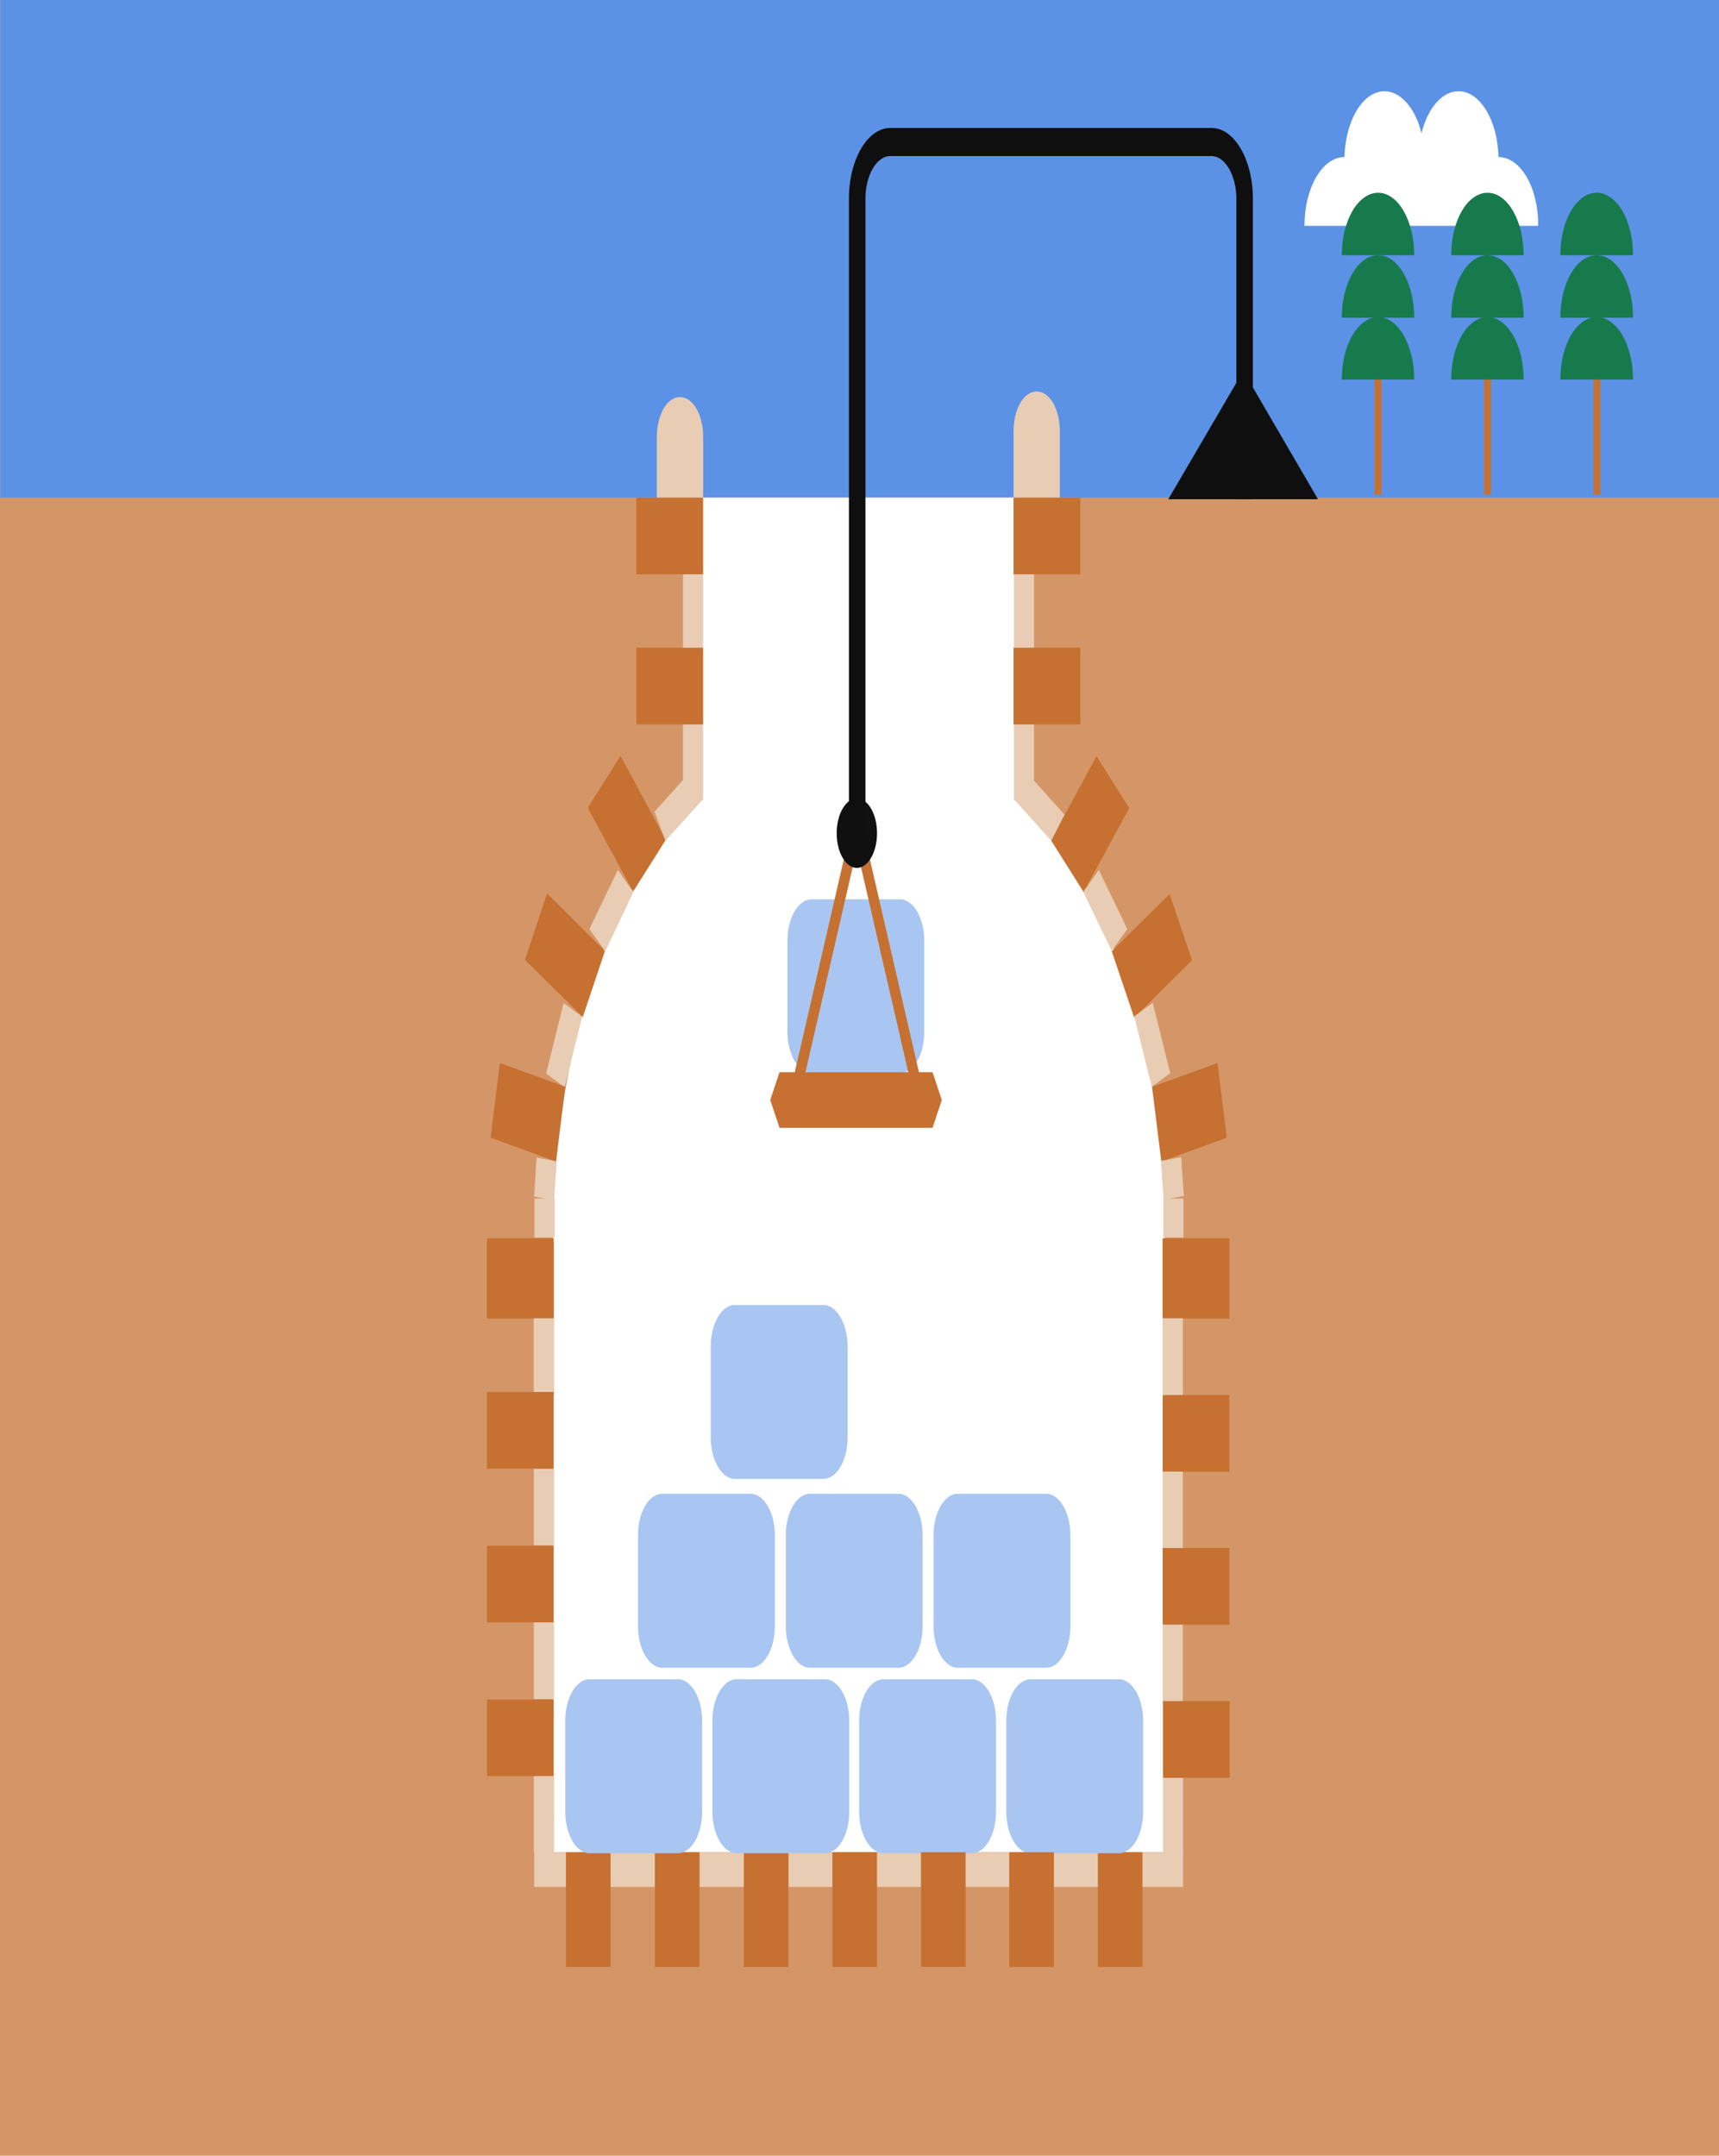
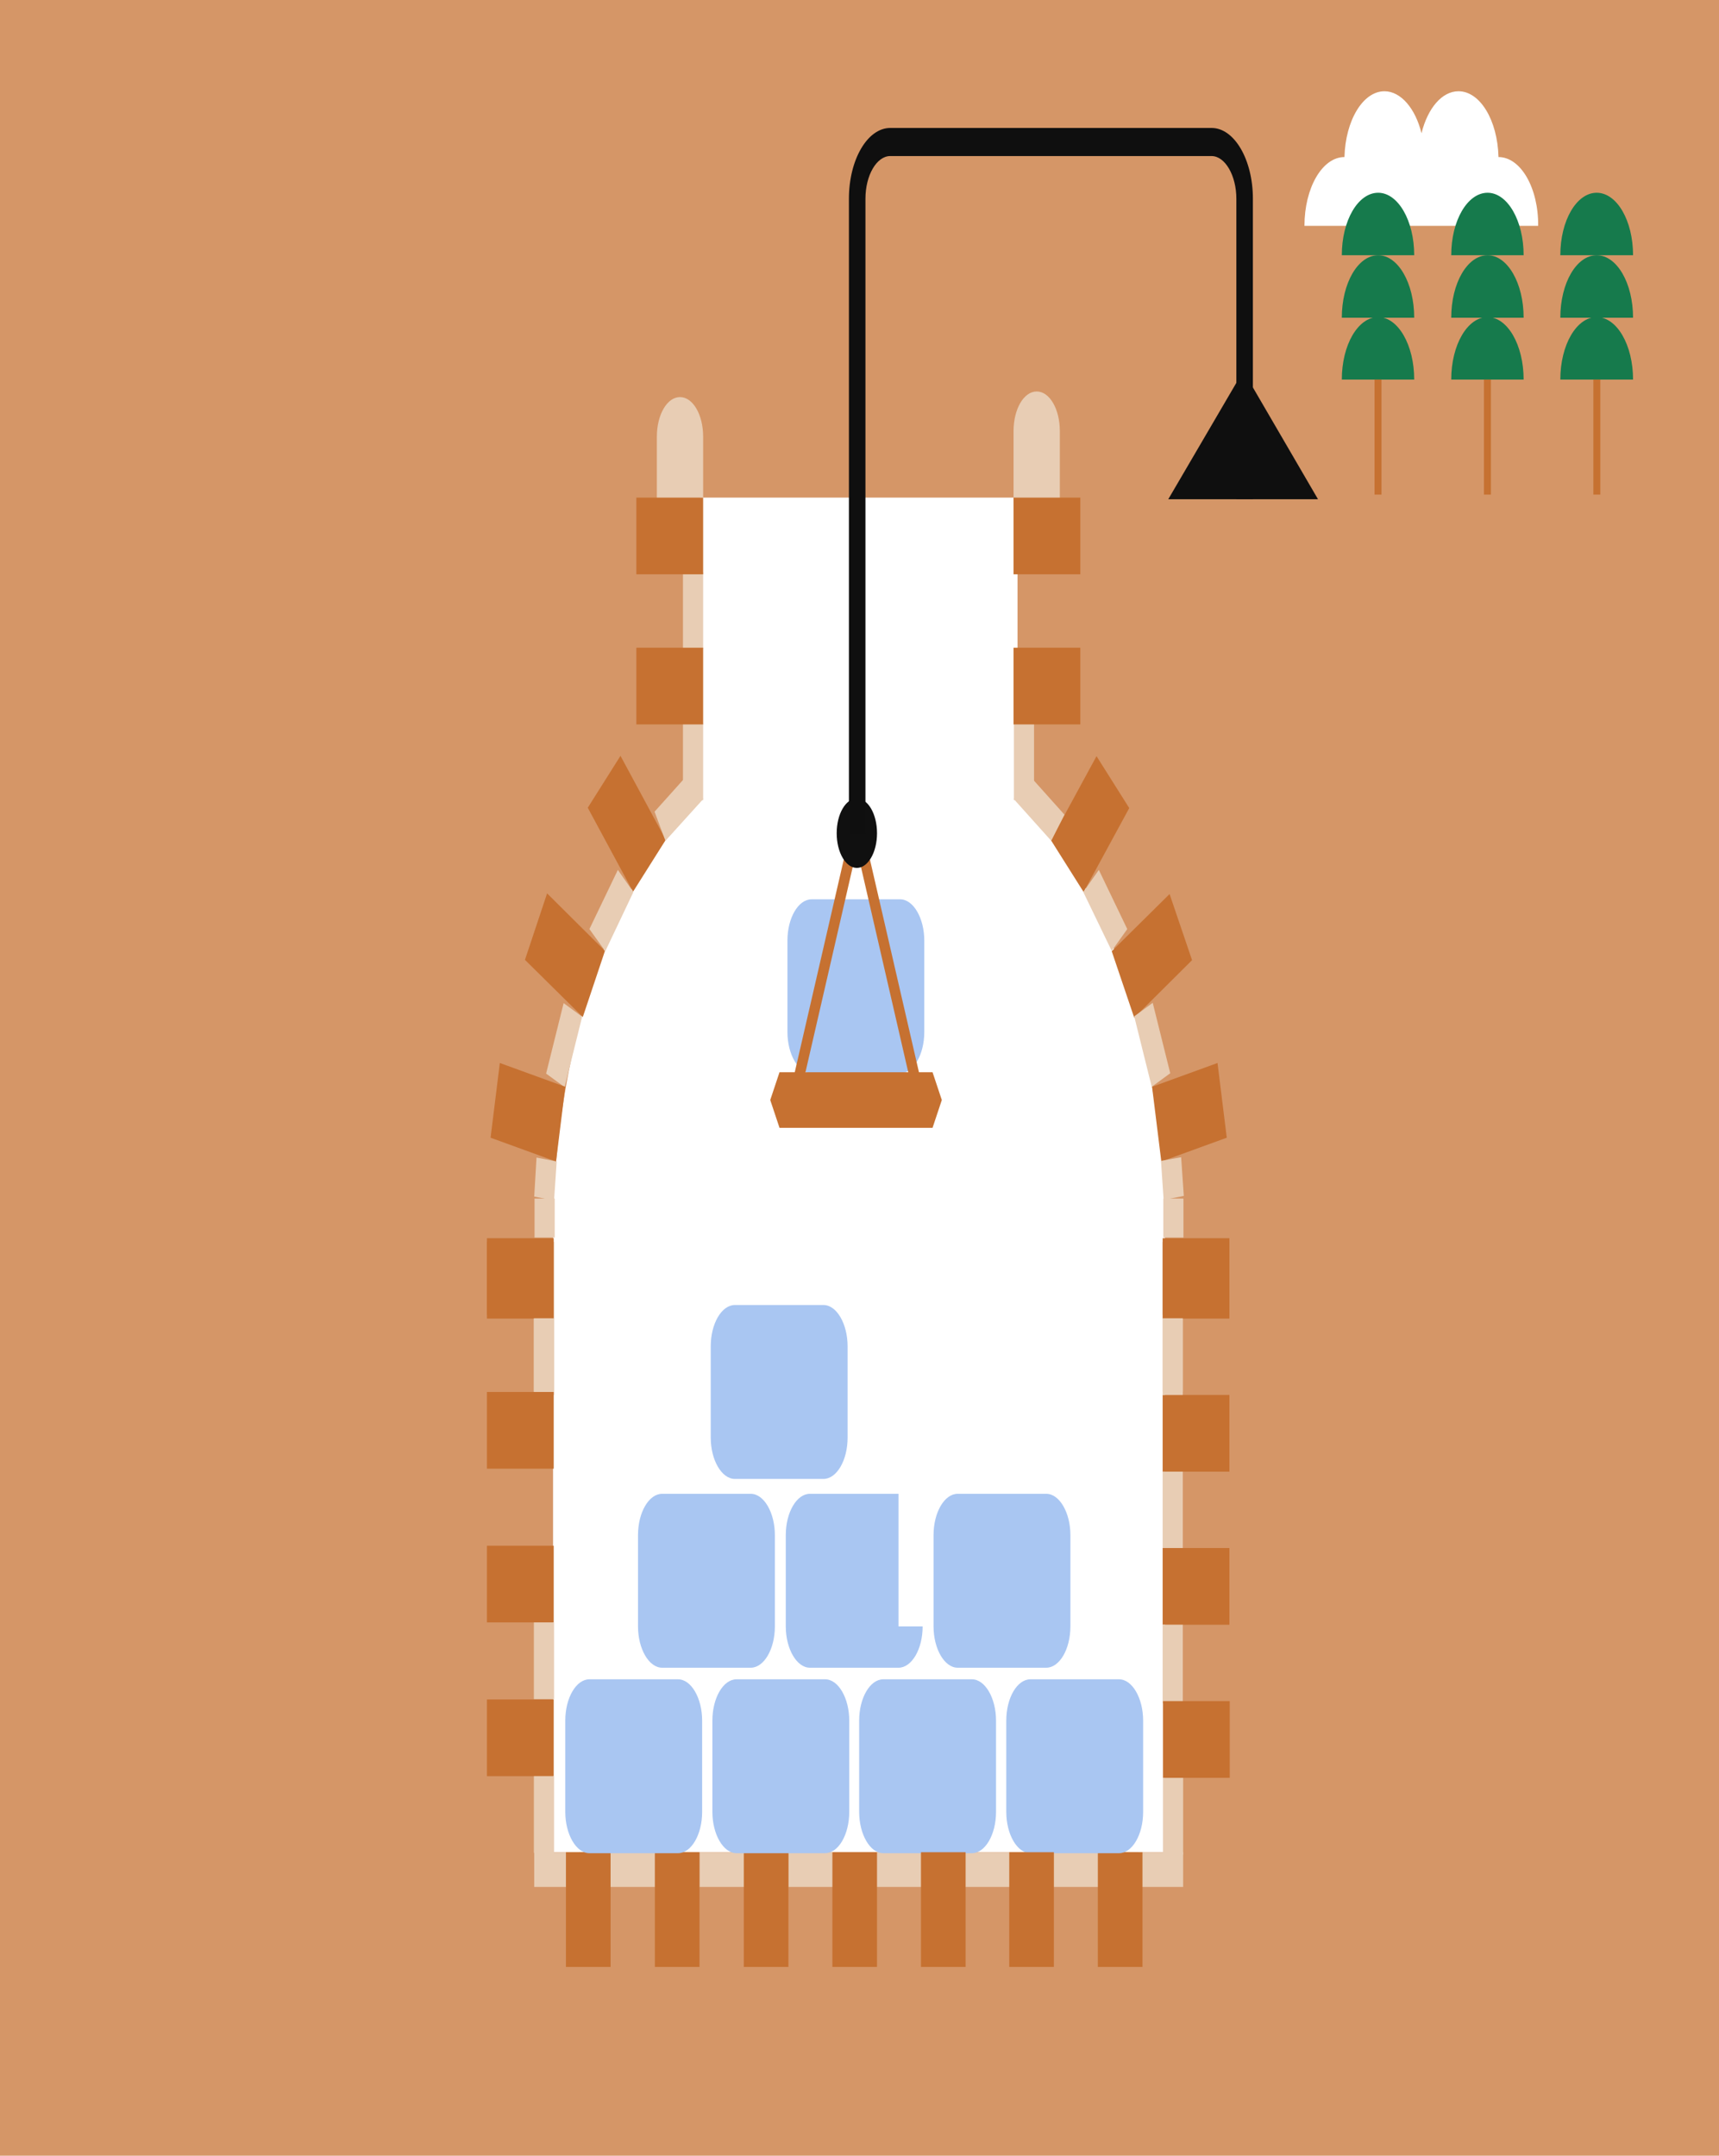
<svg xmlns="http://www.w3.org/2000/svg" version="1.1" id="Calque_1" x="0px" y="0px" width="520px" height="100%" viewBox="0 0 520 652" enable-background="new 0 0 520 652" xml:space="preserve" preserveAspectRatio="none">
  <g id="FONDS">
    <rect x="0" y="0" fill="#D59667" width="520" height="652" />
  </g>
  <g id="ILLUS">
-     <rect x="0.1" y="0" fill="#5B92E5" width="520" height="150.5" />
    <path fill="#E8CDB4" d="M212.7,153.9c0,6.7-3.1,12-7,12l0,0c-3.9,0-7-5.3-7-12v-21.8c0-6.7,3.1-12,7-12l0,0c3.9,0,7,5.3,7,12V153.9   z" />
    <path fill="#FFFFFF" d="M453.3,47.5L453.3,47.5L453.3,47.5c-0.3-11.2-5.6-19.9-12.1-19.9c-5,0-9.3,5.1-11.2,12.7   c-1.8-7.4-6.2-12.7-11.2-12.7c-6.5,0-11.8,8.8-12.1,19.9l0,0c-6.7,0-12.1,9.3-12.1,20.8h12.1h12.1h22.3h12.1h12.1   C465.4,56.8,460,47.5,453.3,47.5z" />
    <path fill="#FFFFFF" d="M352.4,560.2V373.7c0-86.5-41.4-156.6-92.6-156.6c-51.1,0-92.5,70.2-92.5,156.6v186.5H352.4z" />
    <rect x="211.8" y="150.5" fill="#FFFFFF" width="96" height="208.3" />
    <polygon fill="#C67131" points="176.3,307.6 158.8,290.3 165.5,270.2 183,287.6  " />
    <polygon fill="#C67131" points="191.5,269.7 177.8,244.3 187.7,228.6 201.4,254  " />
    <polygon fill="#E8CDB4" points="170.8,328.8 165.2,324.7 170.5,303.4 176.1,307.5  " />
    <polygon fill="#E8CDB4" points="183.1,287.7 178.3,281 186.9,263.1 191.6,269.8  " />
    <polygon fill="#E8CDB4" points="201.3,254.3 198,245.5 209.3,232.9 212.7,241.7  " />
    <polygon fill="#C67131" points="168.2,351.3 148.4,344.1 151.2,321.5 171,328.7  " />
    <rect x="161.7" y="362.5" fill="#E8CDB4" width="6.1" height="11.8" />
    <polygon fill="#E8CDB4" points="167.6,363.1 161.6,361.9 162.3,350.1 168.4,351.3  " />
    <g>
      <rect x="147.3" y="374.5" fill="#C67131" width="20.2" height="23.2" />
      <rect x="161.5" y="397.7" fill="#E8CDB4" width="6.1" height="23.2" />
    </g>
-     <rect x="161.5" y="444.2" fill="#E8CDB4" width="6.1" height="23.2" />
    <rect x="147.3" y="375.6" fill="#C67131" width="20.2" height="23.2" />
    <rect x="161.5" y="398.7" fill="#E8CDB4" width="6.1" height="23.2" />
    <g>
      <rect x="206.6" y="218.8" fill="#E8CDB4" width="6.1" height="23.2" />
    </g>
    <rect x="206.6" y="173.1" fill="#E8CDB4" width="6.1" height="23.2" />
    <g>
      <rect x="147.3" y="467.5" fill="#C67131" width="20.2" height="23.2" />
      <rect x="161.5" y="490.7" fill="#E8CDB4" width="6.1" height="23.2" />
    </g>
    <rect x="147.3" y="514" fill="#C67131" width="20.2" height="23.2" />
    <rect x="161.5" y="537.2" fill="#E8CDB4" width="6.1" height="23.2" />
    <rect x="161.6" y="560.2" fill="#E8CDB4" width="13.5" height="10.5" />
    <rect x="184.7" y="560.2" fill="#E8CDB4" width="13.5" height="10.5" />
    <rect x="211.6" y="560.2" fill="#E8CDB4" width="13.5" height="10.5" />
    <rect x="238.5" y="560.2" fill="#E8CDB4" width="13.5" height="10.5" />
    <polygon fill="#C67131" points="336.3,287.7 353.8,270.4 360.6,290.4 343.1,307.8  " />
    <polygon fill="#C67131" points="317.9,254.1 331.7,228.7 341.6,244.4 327.8,269.8  " />
    <polygon fill="#E8CDB4" points="343.1,307.4 348.7,303.3 354,324.6 348.4,328.7  " />
    <polygon fill="#E8CDB4" points="327.7,269.8 332.4,263.1 341,281 336.3,287.6  " />
    <polygon fill="#E8CDB4" points="322,246.4 318,254.3 306.7,241.7 310,233  " />
    <polygon fill="#C67131" points="348.5,328.7 368.3,321.5 371.1,344.1 351.3,351.3  " />
    <g>
      <rect x="351.7" y="374.5" fill="#C67131" width="20.2" height="23.2" />
      <rect x="351.7" y="397.7" fill="#E8CDB4" width="6.1" height="23.2" />
    </g>
    <rect x="351.7" y="421.9" fill="#C67131" width="20.2" height="23.2" />
    <rect x="351.7" y="445.1" fill="#E8CDB4" width="6.1" height="23.2" />
    <rect x="351.7" y="375.6" fill="#C67131" width="20.2" height="23.2" />
    <rect x="351.7" y="398.7" fill="#E8CDB4" width="6.1" height="23.2" />
    <g>
      <rect x="306.7" y="218.8" fill="#E8CDB4" width="6.1" height="23.2" />
    </g>
-     <rect x="306.7" y="173.1" fill="#E8CDB4" width="6.1" height="23.2" />
    <g>
      <rect x="351.7" y="468.2" fill="#C67131" width="20.2" height="23.2" />
      <rect x="351.7" y="491.4" fill="#E8CDB4" width="6.1" height="23.8" />
    </g>
    <rect x="351.8" y="537.7" fill="#E8CDB4" width="6.1" height="23.2" />
    <rect x="171.2" y="560.2" fill="#C67131" width="13.5" height="34.7" />
    <rect x="198.1" y="560.2" fill="#C67131" width="13.5" height="34.7" />
    <rect x="225" y="560.2" fill="#C67131" width="13.5" height="34.7" />
    <rect x="265.2" y="560.2" fill="#E8CDB4" width="13.5" height="10.5" />
    <rect x="292" y="560.2" fill="#E8CDB4" width="13.5" height="10.5" />
    <rect x="318.7" y="560.2" fill="#E8CDB4" width="13.5" height="10.5" />
    <rect x="344.4" y="560.2" fill="#E8CDB4" width="13.5" height="10.5" />
    <rect x="332.1" y="560.2" fill="#C67131" width="13.5" height="34.7" />
    <path fill="#A9C6F2" d="M212.4,548c0,6.9-3.3,12.5-7.3,12.5h-26.8c-4,0-7.3-5.7-7.3-12.5v-27.6c0-6.9,3.3-12.5,7.3-12.5h26.8   c4,0,7.3,5.7,7.3,12.5V548z" />
    <path fill="#A9C6F2" d="M256.9,548c0,6.9-3.3,12.5-7.3,12.5h-26.8c-4,0-7.3-5.7-7.3-12.5v-27.6c0-6.9,3.3-12.5,7.3-12.5h26.8   c4,0,7.3,5.7,7.3,12.5V548z" />
    <path fill="#A9C6F2" d="M301.3,548c0,6.9-3.3,12.5-7.3,12.5h-26.8c-4,0-7.3-5.7-7.3-12.5v-27.6c0-6.9,3.3-12.5,7.3-12.5H294   c4,0,7.3,5.7,7.3,12.5V548z" />
    <path fill="#A9C6F2" d="M345.8,548c0,6.9-3.3,12.5-7.3,12.5h-26.8c-4,0-7.3-5.7-7.3-12.5v-27.6c0-6.9,3.3-12.5,7.3-12.5h26.8   c4,0,7.3,5.7,7.3,12.5V548z" />
    <path fill="#A9C6F2" d="M256.4,434.8c0,6.9-3.3,12.5-7.3,12.5h-26.8c-4,0-7.3-5.7-7.3-12.5v-27.6c0-6.9,3.3-12.5,7.3-12.5h26.8   c4,0,7.3,5.7,7.3,12.5V434.8z" />
    <path fill="#A9C6F2" d="M279.6,312.1c0,6.9-3.3,12.5-7.3,12.5h-26.8c-4,0-7.3-5.7-7.3-12.5v-27.6c0-6.9,3.3-12.5,7.3-12.5h26.8   c4,0,7.3,5.7,7.3,12.5V312.1z" />
-     <path fill="#A9C6F2" d="M279.1,491.9c0,6.9-3.3,12.5-7.3,12.5H245c-4,0-7.3-5.7-7.3-12.5v-27.6c0-6.9,3.3-12.5,7.3-12.5h26.8   c4,0,7.3,5.7,7.3,12.5V491.9L279.1,491.9z" />
+     <path fill="#A9C6F2" d="M279.1,491.9c0,6.9-3.3,12.5-7.3,12.5H245c-4,0-7.3-5.7-7.3-12.5v-27.6c0-6.9,3.3-12.5,7.3-12.5h26.8   V491.9L279.1,491.9z" />
    <path fill="#A9C6F2" d="M323.8,491.9c0,6.9-3.3,12.5-7.3,12.5h-26.8c-4,0-7.3-5.7-7.3-12.5v-27.6c0-6.9,3.3-12.5,7.3-12.5h26.8   c4,0,7.3,5.7,7.3,12.5V491.9z" />
    <path fill="#A9C6F2" d="M234.4,491.9c0,6.9-3.3,12.5-7.3,12.5h-26.8c-4,0-7.3-5.7-7.3-12.5v-27.6c0-6.9,3.3-12.5,7.3-12.5h26.8   c4,0,7.3,5.7,7.3,12.5V491.9z" />
    <rect x="351.8" y="514.5" fill="#C67131" width="20.2" height="23.2" />
    <rect x="305.3" y="560.2" fill="#C67131" width="13.5" height="34.7" />
    <rect x="278.6" y="560.2" fill="#C67131" width="13.5" height="34.7" />
    <rect x="251.8" y="560.2" fill="#C67131" width="13.5" height="34.7" />
    <rect x="147.3" y="421" fill="#C67131" width="20.2" height="23.2" />
    <g>
      <rect x="351.9" y="362.5" fill="#E8CDB4" width="6.1" height="11.8" />
      <polygon fill="#E8CDB4" points="351.2,351.1 357.3,350 358.1,361.7 352,362.9   " />
    </g>
    <rect x="306.6" y="195.9" fill="#C67131" width="20.2" height="23.2" />
    <rect x="192.5" y="195.9" fill="#C67131" width="20.2" height="23.2" />
    <path fill="#E8CDB4" d="M320.6,152.2c0,6.7-3.1,12-7,12l0,0c-3.9,0-7-5.3-7-12v-21.8c0-6.7,3.1-12,7-12l0,0c3.9,0,7,5.3,7,12V152.2   z" />
    <rect x="306.6" y="150.5" fill="#C67131" width="20.2" height="23.2" />
    <rect x="192.5" y="150.5" fill="#C67131" width="20.2" height="23.2" />
    <polygon fill="#C67131" points="275.3,326.7 259.2,256.8 243.1,326.7 240.3,324.8 259.2,242.8 278.1,324.8  " />
    <polygon fill="#C67131" points="235.8,341.1 233,332.7 235.8,324.3 282.1,324.3 284.9,332.7 282.1,341.1  " />
    <ellipse fill="#101010" cx="259.2" cy="252" rx="6.1" ry="10.5" />
    <g>
      <g>
        <path fill="#167A4C" d="M450,77.2c-6.1,0-11,8.4-11,18.9h21.9C460.9,85.6,456,77.2,450,77.2z" />
        <path fill="#167A4C" d="M450,58.3c-6.1,0-11,8.4-11,18.9h21.9C460.9,66.7,456,58.3,450,58.3z" />
        <path fill="#167A4C" d="M450,95.9c-6.1,0-11,8.4-11,18.9h21.9C460.9,104.3,456,95.9,450,95.9z" />
        <rect x="448.9" y="114.8" fill="#C67131" width="2.1" height="34.8" />
      </g>
      <g>
        <path fill="#167A4C" d="M483,77.2c-6.1,0-11,8.4-11,18.9h22C494,85.6,489.1,77.2,483,77.2z" />
        <path fill="#167A4C" d="M483,58.3c-6.1,0-11,8.4-11,18.9h22C494,66.7,489.1,58.3,483,58.3z" />
        <path fill="#167A4C" d="M483,95.9c-6.1,0-11,8.4-11,18.9h22C494,104.3,489.1,95.9,483,95.9z" />
        <rect x="482" y="114.8" fill="#C67131" width="2.1" height="34.8" />
      </g>
      <g>
        <path fill="#167A4C" d="M416.9,77.2c-6.1,0-11,8.4-11,18.9h21.9C427.8,85.6,422.9,77.2,416.9,77.2z" />
        <path fill="#167A4C" d="M416.9,58.3c-6.1,0-11,8.4-11,18.9h21.9C427.8,66.7,422.9,58.3,416.9,58.3z" />
        <path fill="#167A4C" d="M416.9,95.9c-6.1,0-11,8.4-11,18.9h21.9C427.8,104.3,422.9,95.9,416.9,95.9z" />
        <rect x="415.8" y="114.8" fill="#C67131" width="2.1" height="34.8" />
      </g>
    </g>
    <polygon fill="#0F0F0F" points="353.4,151 376.1,112.2 398.7,151  " />
    <path fill="#0F0F0F" d="M261.8,252.2h-5V60.1c0-11.8,5.6-21.4,12.5-21.4h97.2c6.9,0,12.5,9.6,12.5,21.4V151h-5V60.1   c0-7-3.4-12.9-7.5-12.9h-97.2c-4.1,0-7.5,5.8-7.5,12.9V252.2z" />
  </g>
</svg>